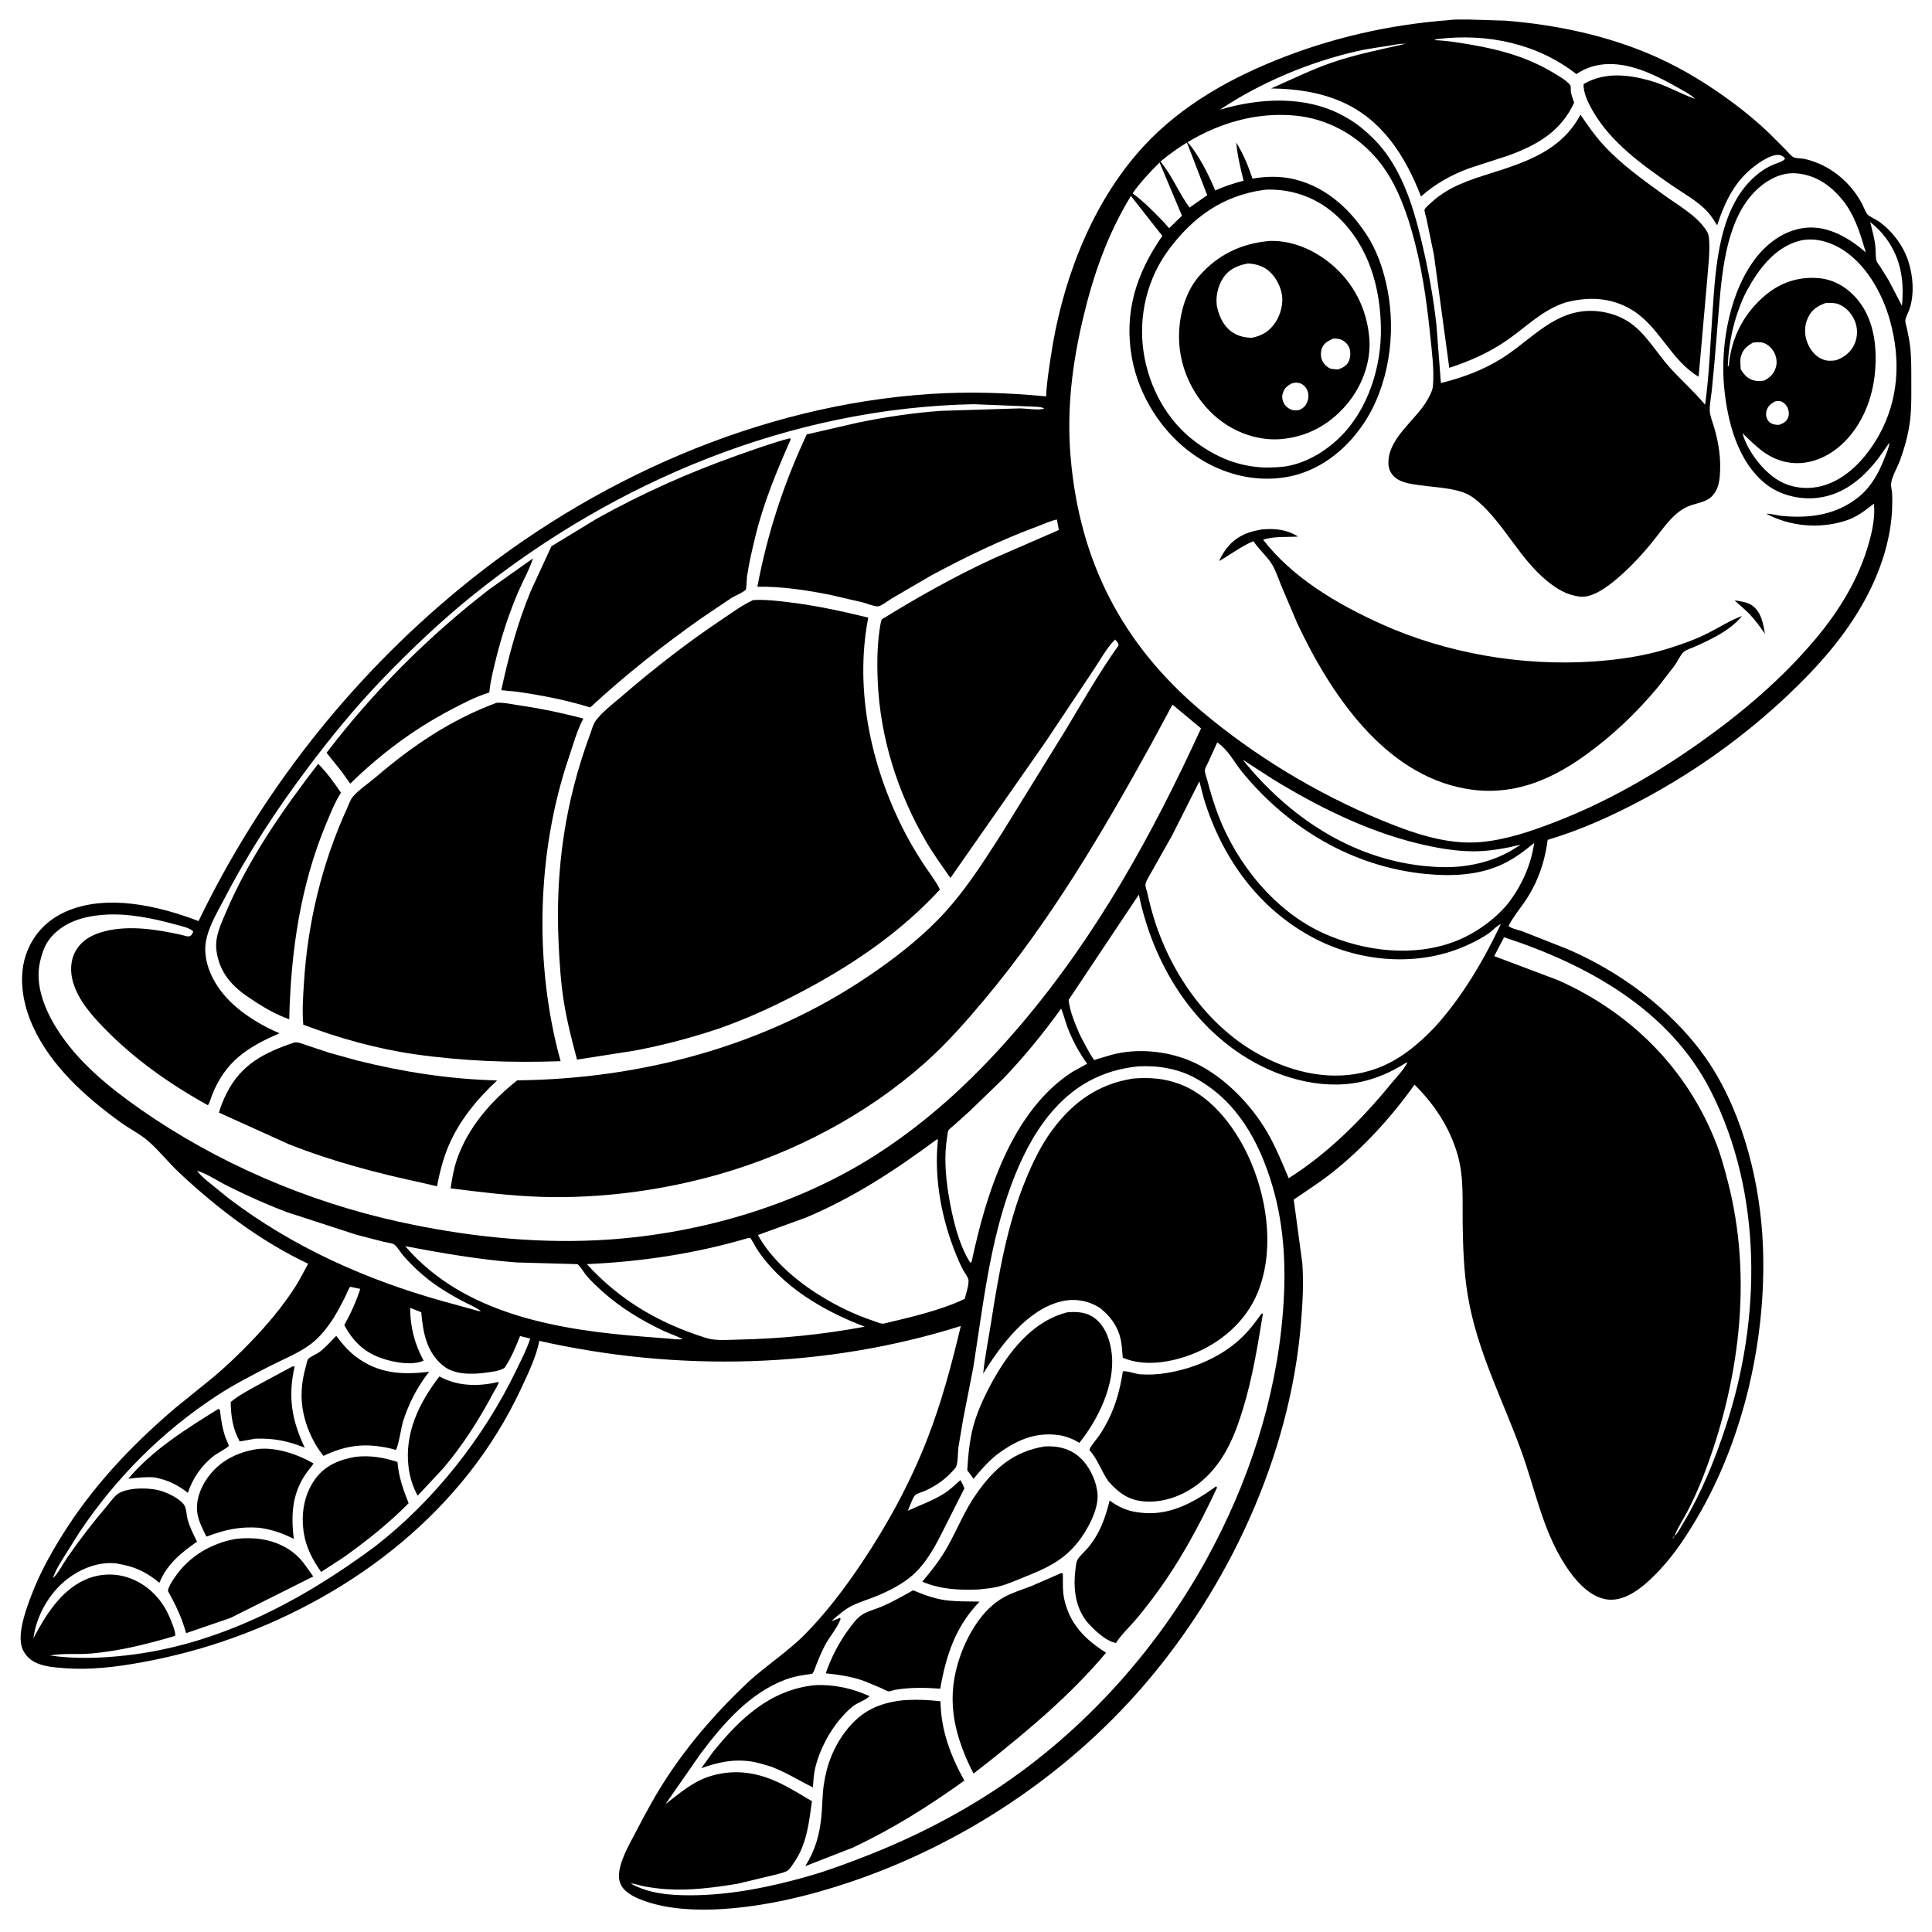
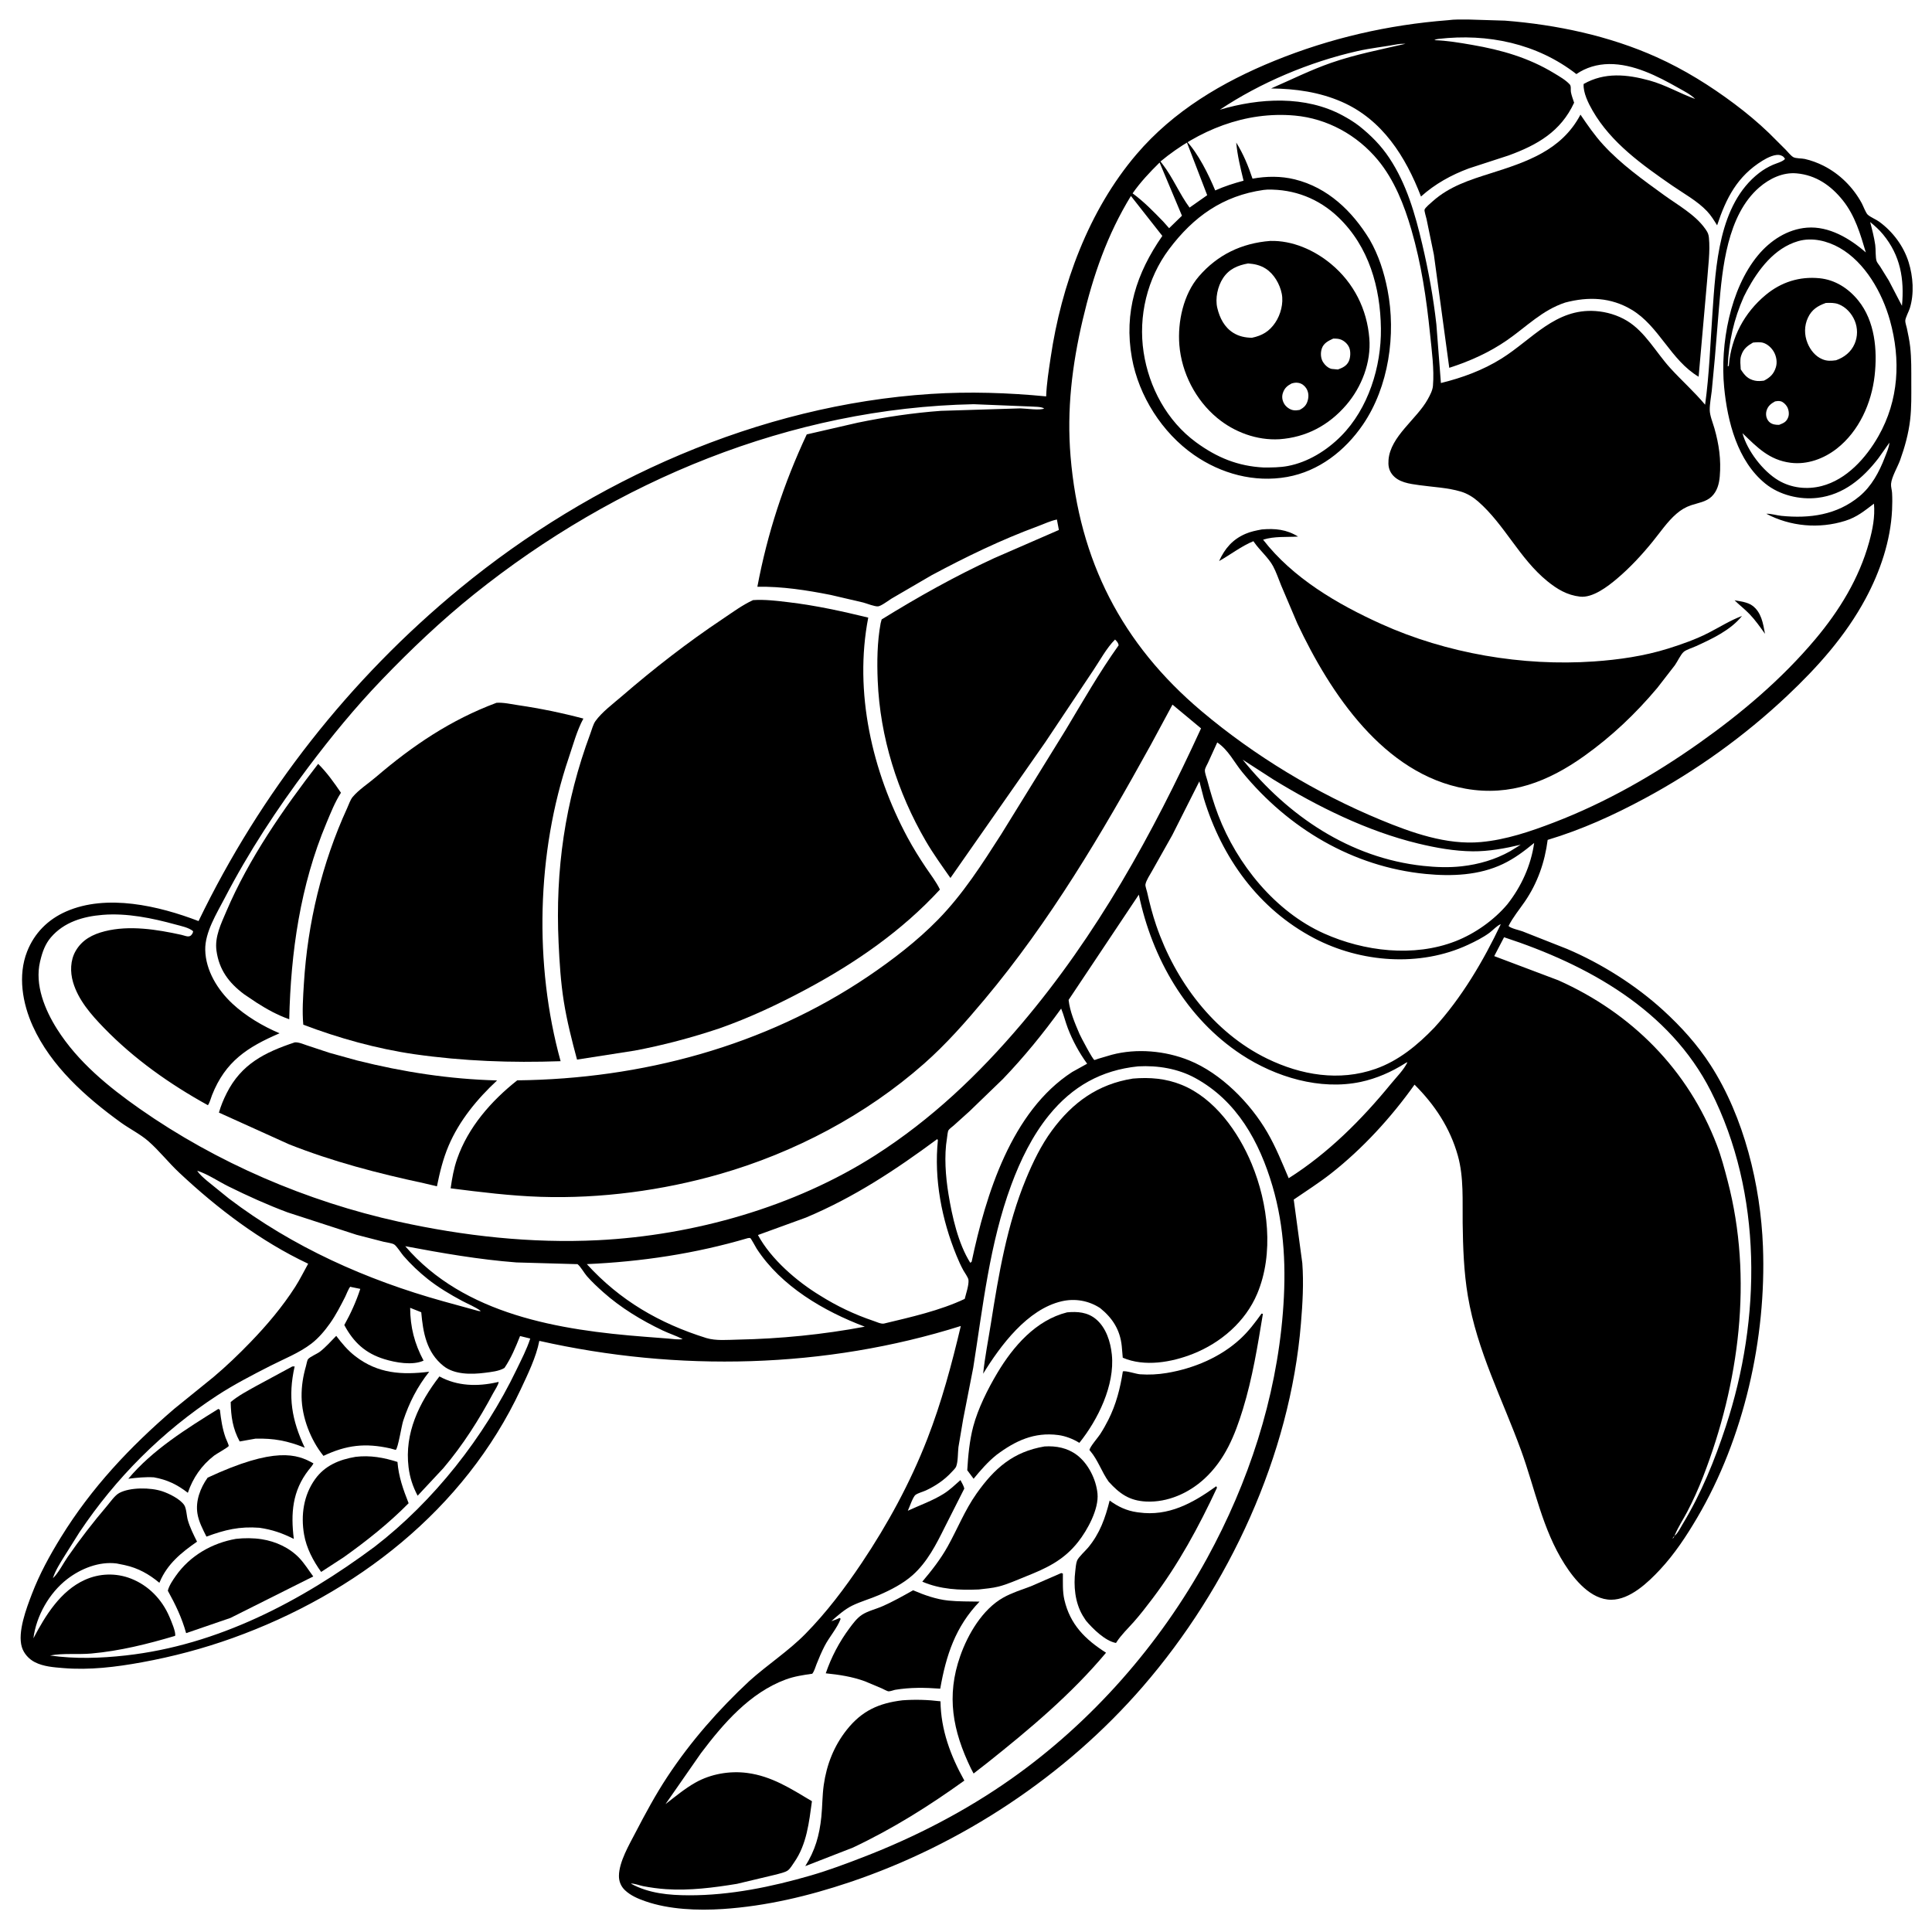
<svg xmlns="http://www.w3.org/2000/svg" version="1.1" style="display: block;" viewBox="0 0 2048 2048" width="1024" height="1024">
-   <path transform="translate(0,0)" fill="rgb(255,255,255)" d="M 0 0 L 0 2048 L 2048 2048 L 2048 0 L 0 0 z" />
  <path transform="translate(0,0)" fill="rgb(0,0,0)" d="M 794.479 1781.8 C 813.559 1764.66 835.771 1750.26 853.698 1732.04 C 876.217 1709.15 895.572 1683.44 913.412 1656.84 C 940.954 1615.78 964.897 1571.75 982.863 1525.62 C 998.108 1486.47 1008.83 1446.41 1018.5 1405.61 C 874.737 1450.9 718.353 1454.42 571.697 1421.38 C 568.419 1438.56 559.28 1457.2 551.878 1473 C 492.227 1600.35 377.067 1689.55 246.54 1736.41 C 215.245 1747.64 183.069 1756.14 150.37 1762.11 C 122.896 1767.13 94.973 1770.55 67.02 1768.23 C 56.949 1767.4 46.126 1766.66 36.951 1761.98 C 30.589 1758.73 25.201 1752.79 23.143 1745.92 C 18.392 1730.05 28.06 1704.74 33.778 1689.78 C 41.883 1668.59 52.628 1648.96 64.503 1629.69 C 97.007 1576.94 137.855 1533.63 184.717 1493.41 L 226.195 1459.82 C 239.79 1448.4 253.074 1435.63 265.411 1422.86 C 282.902 1404.77 299.34 1385.33 312.931 1364.13 C 317.988 1356.23 322.1 1347.78 326.665 1339.6 C 276.228 1315.83 230.497 1281.1 189.976 1243.08 C 178.702 1232.5 168.741 1219.76 157.272 1209.7 C 148.79 1202.27 137.194 1196.5 127.927 1189.79 C 90.923 1162.98 53.975 1130.14 34.794 1087.8 C 23.815 1063.57 18.736 1034.13 28.726 1008.7 C 36.427 989.1 50.8 974.723 69.942 966.276 C 113.152 947.209 168.496 960.274 210.47 976.379 C 276.202 840.267 370.627 719.941 487.403 623.835 C 627.364 508.647 804.597 429.388 986.647 417.589 C 1027.24 414.958 1068.53 416.275 1108.97 420.189 C 1109.43 406.534 1111.73 392.608 1113.72 379.104 C 1124.99 302.383 1153.95 223.017 1204.81 163.468 C 1244 117.573 1295.68 86.925 1351.14 64.386 C 1410.15 40.406 1471.45 26.328 1534.91 21.417 C 1541.85 20.395 1549.91 20.705 1556.94 20.701 L 1595.5 21.89 C 1650.19 26.195 1706 38.031 1756.19 60.617 C 1785.46 73.788 1812.92 90.885 1838.57 110.101 C 1851.37 119.696 1863.76 130.003 1875.29 141.111 L 1892.93 158.71 C 1895.28 161.075 1898.05 164.785 1900.81 166.473 C 1903.53 168.133 1909.9 167.755 1913.22 168.512 C 1919.92 170.039 1926.81 172.566 1932.94 175.67 C 1950.21 184.42 1964.24 198.382 1973.5 215.345 C 1975.02 218.126 1977.81 225.768 1979.91 227.617 C 1983.12 230.443 1988.44 232.407 1992.08 235.066 C 2006.45 245.546 2017.9 260.846 2023.22 277.889 C 2027.99 293.163 2029.26 311.416 2024.46 326.805 C 2023.37 330.306 2019.77 336.752 2019.67 340.064 C 2019.61 342.169 2020.9 345.729 2021.36 347.951 C 2022.72 354.405 2024.11 360.945 2024.85 367.5 C 2026.28 380.176 2026.03 392.792 2026.05 405.516 C 2026.06 418.735 2026.36 431.833 2024.83 445 C 2023.15 459.496 2019.15 474.017 2014.21 487.719 C 2011.63 494.903 2005.21 505.514 2004.6 512.849 C 2004.33 516.046 2005.49 519.264 2005.67 522.453 C 2006.01 528.429 2005.95 534.491 2005.67 540.466 C 2004.13 573.264 1993.09 605.735 1977.65 634.5 C 1956.45 674.002 1926.8 707.127 1894.37 737.698 C 1849.16 780.306 1798.17 816.922 1743.48 846.354 C 1710.35 864.187 1676.68 879.492 1640.59 890.315 C 1637.55 913.991 1629.84 936.118 1616.26 955.891 C 1610.38 964.443 1603.8 972.262 1599.13 981.582 C 1601.55 984.199 1610.22 985.886 1614.04 987.324 L 1661 1005.85 C 1697.31 1021.24 1733.93 1044.32 1763.12 1071.01 C 1782.24 1088.5 1799.26 1107.3 1813.33 1129.14 C 1848.79 1184.19 1866.31 1256.43 1868.8 1321.33 C 1872.55 1418.65 1848.64 1524.6 1799.14 1608.76 C 1787.67 1628.25 1775.18 1647.24 1759.72 1663.84 C 1747.04 1677.45 1727.85 1695.76 1708 1695.79 C 1686.42 1695.82 1669.03 1674.55 1658.5 1658 C 1634.9 1620.92 1627.21 1578.08 1612.4 1537.47 C 1592.42 1482.67 1565.85 1432.16 1556 1373.84 C 1551.7 1348.36 1550.83 1322.35 1550.48 1296.56 C 1550.16 1272.81 1551.84 1248.11 1545.38 1225.03 C 1537.14 1195.63 1520.92 1171.14 1499.47 1149.77 C 1474.74 1184.54 1444.39 1217.71 1410.75 1244.09 C 1398.03 1254.07 1384.67 1262.48 1371.41 1271.61 L 1380.49 1338.91 C 1382.08 1360.28 1380.8 1381.69 1379.04 1403 C 1367.52 1542.78 1302.81 1682.38 1211.32 1787.98 C 1129.29 1882.66 1019.11 1955.45 900.535 1995.28 C 857.125 2009.87 812.071 2020.61 766.262 2023.63 C 739.69 2025.38 709.326 2024.22 684.042 2015.4 C 676.309 2012.7 668.53 2009.42 662.5 2003.71 C 658.23 1999.67 656.063 1994.37 656.099 1988.5 C 656.189 1973.72 667.024 1955.35 673.694 1942.52 C 684.092 1922.52 694.969 1902.33 707.394 1883.5 C 732.168 1845.96 761.607 1812.44 794.479 1781.8 z M 1796.93 104.878 L 1798.99 105.995 L 1796.93 104.878 C 1791.89 99.913 1785.13 96.603 1779 93.123 C 1757.12 80.695 1731.4 67.577 1705.58 67.897 C 1693.22 68.05 1681.25 71.487 1671.03 78.538 C 1629.15 45.961 1576.89 35.24 1524.88 41.238 C 1523.1 41.443 1522.07 41.675 1520.5 42.572 C 1534.04 43.046 1547.13 45.265 1560.46 47.57 C 1591.6 52.957 1620.2 61.074 1647.4 77.594 C 1652.96 80.978 1659.55 84.659 1664 89.5 C 1665.67 91.31 1664.81 95.147 1665.22 97.5 C 1665.88 101.273 1667.45 105.219 1668.64 108.872 C 1654.48 139.411 1629.82 153.59 1599.19 164.787 L 1557.1 178.5 C 1538.44 185.413 1521.12 195.001 1506.31 208.318 C 1490.01 166.005 1465.41 126.768 1422.25 107.912 C 1398.58 97.57 1373.02 93.985 1347.38 93.768 C 1368.74 84.512 1389.16 74.204 1411.25 66.552 C 1437.13 57.589 1463.44 52.569 1490 46.4 C 1487.01 46.396 1484.19 46.403 1481.24 46.949 C 1467.13 49.557 1452.86 51.008 1438.82 54.191 C 1388.32 65.64 1336.14 87.55 1293.08 116.304 C 1335.12 103.86 1383.78 100.956 1423.55 122.572 C 1429.49 125.802 1435.51 129.455 1440.86 133.604 C 1453.32 143.544 1463.9 154.16 1472.75 167.5 C 1491.09 195.148 1500.14 226.984 1507.65 258.938 C 1514.25 287.006 1519.4 315.109 1522.61 343.768 L 1527.42 406.027 C 1550.01 400.496 1571.93 392.455 1591.72 380.064 C 1624.21 359.714 1648.99 326.712 1691.44 329.73 C 1702.98 330.55 1714.82 334.068 1724.74 340.09 C 1743.95 351.748 1755.51 373.617 1770.44 390.048 C 1782.52 403.35 1795.93 415.172 1807.48 428.999 C 1811.94 396.871 1812.98 364.455 1815.25 332.139 C 1818.76 282.368 1821.6 216.703 1864.77 183.33 C 1869.3 179.821 1874.38 176.868 1879.64 174.592 C 1883.31 173.006 1889.56 171.495 1892.18 168.5 C 1890.96 166.421 1890.39 165.755 1888 164.795 C 1882.31 162.508 1873.16 167.34 1868.35 170.302 C 1841.58 186.792 1829.81 209.926 1820.21 238.856 C 1816.94 233.607 1813.77 228.363 1809.5 223.85 C 1799.2 212.962 1784.88 205.22 1772.58 196.717 C 1740.85 174.782 1707.96 151.449 1688.29 117.414 C 1683.78 109.607 1678.07 98.203 1678.71 89.04 C 1700.93 76.379 1724.61 78.76 1748.48 85.312 C 1765.62 90.02 1780.45 98.942 1796.93 104.878 z M 1847.1 459.197 C 1852.1 477.691 1868.68 499.453 1885.19 509.222 C 1898.97 517.375 1915.56 519.186 1930.99 515.221 C 1957.57 508.388 1978.13 485.34 1991.2 462.366 C 2012.89 424.271 2015.07 381.246 2003.4 339.512 C 1995.23 310.307 1977.14 278.128 1950.08 262.733 C 1936.99 255.288 1920.89 251.344 1906.12 255.63 C 1880.8 262.975 1863.75 285.886 1851.84 308 L 1848.53 314.469 C 1838.01 338.111 1832.51 362.383 1831.5 388.222 L 1832.6 387.971 L 1832.69 386.839 C 1835.29 357.419 1849.03 331.534 1871.66 312.694 C 1888.07 299.035 1907.55 292.839 1928.8 294.948 C 1945.45 296.6 1959.51 305.762 1969.86 318.561 C 1987.54 340.414 1990.22 371.138 1987.19 398.152 C 1983.91 427.358 1970.64 457.103 1947.12 475.521 C 1933.42 486.247 1915.77 492.779 1898.21 490.564 C 1875.43 487.691 1862.73 474.223 1847.1 459.197 L 1846.24 458.029 L 1847.1 459.197 z M 1451.87 253.946 C 1461.4 270.473 1467.17 288.565 1470.82 307.21 C 1480.06 354.437 1472.2 409.985 1444.72 450.162 C 1425.75 477.893 1397.99 499.611 1364.36 505.596 C 1329.56 511.788 1294.38 502.21 1265.67 482.235 C 1231.95 458.774 1207.1 419.742 1199.85 379.326 C 1191.19 331.007 1204.61 289.654 1232.12 250.071 L 1198.82 207.738 C 1173.69 248.824 1158.68 292.241 1147.72 338.943 C 1136.4 387.211 1130.72 434.299 1134.84 483.798 C 1144.02 594.169 1189.09 682.504 1273.65 753.843 C 1329.71 801.14 1395.43 840.85 1463.21 868.954 C 1496.27 882.663 1533.33 895.908 1569.69 892.628 C 1596.43 890.215 1622.46 881.372 1647.39 871.793 C 1702.16 850.752 1753.26 821.569 1801.08 787.774 C 1846.13 755.936 1888.71 719.91 1924.31 677.58 C 1949.8 647.265 1970.72 613.17 1981.32 574.758 C 1985.06 561.205 1987.7 548.009 1986.49 533.893 C 1976.22 541.629 1968.54 548.164 1955.95 552.117 C 1928.25 560.81 1897.86 558.121 1872.31 544.579 C 1877.61 544.426 1883.09 546.297 1888.4 546.828 C 1918.34 549.824 1947.18 545.87 1970.94 526.251 C 1983.96 515.506 1992.07 500.277 1998.03 484.74 C 1999.94 479.766 2002.37 474.552 2002.89 469.218 L 2003.76 468.005 L 2002.89 469.218 L 1991.14 485.826 C 1974.8 507.033 1954.32 524.428 1926.77 527.72 C 1907.72 529.996 1886.35 524.807 1871.38 512.691 C 1841.75 488.705 1831.13 446.795 1827.66 410.415 C 1823.33 365.084 1833.94 306.358 1863.5 270.689 C 1876.5 254.998 1894.7 242.958 1915.5 241.324 C 1938.8 239.493 1961.04 252.857 1977.86 267.598 C 1972.06 248.073 1966.44 228.625 1953.48 212.405 C 1940.89 196.652 1924.92 185.578 1904.45 183.765 C 1889.83 182.47 1875.78 189.254 1864.92 198.627 C 1830.84 228.053 1825.68 284.285 1822.18 326.416 L 1817.85 379.076 L 1814.53 414.405 C 1813.8 420.931 1812.35 427.947 1812.39 434.497 C 1812.42 440.448 1815.65 448.075 1817.33 453.947 C 1822.21 471.037 1824.53 487.169 1823.02 505 C 1822.35 512.935 1820.28 520.718 1814.39 526.393 C 1808.61 531.973 1800.2 533.049 1792.83 535.512 C 1786.81 537.524 1781.92 540.465 1777.12 544.603 C 1767.46 552.932 1759.76 564.453 1751.72 574.319 C 1740.37 588.266 1727.74 601.891 1713.99 613.502 C 1704.34 621.648 1688.36 634.002 1674.88 632.456 C 1661.19 630.887 1650.61 624.533 1640.1 615.964 C 1610.63 591.92 1595.08 556.313 1566.98 531.673 C 1561.62 526.977 1555.44 523.159 1548.59 521.105 C 1534.45 516.866 1519 516.335 1504.43 514.272 C 1494.21 512.826 1482.12 511.465 1475.47 502.509 C 1472.05 497.9 1471.45 493.099 1471.89 487.5 C 1473.85 462.526 1501.85 444.356 1513.5 423.213 C 1515.86 418.928 1518.58 413.912 1518.99 409 C 1520.45 391.513 1517.7 371.513 1515.92 354.076 C 1512.06 316.195 1506.72 280.069 1496.1 243.439 C 1488.57 217.483 1478.07 190.731 1460.66 169.697 C 1438.7 143.156 1407.04 125.653 1372.61 122.523 C 1319.98 117.739 1270.2 138.076 1230.17 171.168 L 1232.22 173.839 C 1243.39 188.245 1250.22 205.481 1261 220.059 L 1279.68 206.917 L 1257.51 149.282 C 1270.24 162.804 1280.98 184.668 1288.18 201.87 C 1297.96 197.488 1307.89 194.324 1318.23 191.554 C 1314.98 178.207 1311.67 164.824 1310.46 151.109 C 1318 163.22 1323.21 175.916 1327.72 189.39 C 1342.58 186.709 1357.75 186.518 1372.48 190.141 C 1407.55 198.767 1433.48 223.83 1451.87 253.946 z M 1132.76 1059.95 C 1134.08 1072.22 1139.48 1084.77 1144.32 1096.04 C 1145.68 1099.2 1158.5 1123.49 1160.12 1123.63 C 1160.61 1123.67 1163.53 1122.53 1164.2 1122.31 L 1178.42 1118.12 C 1204.92 1111.08 1235.23 1113.81 1260.56 1124.06 C 1294.43 1137.77 1325.43 1169.34 1343.49 1200.51 C 1352.49 1216.05 1359.06 1232.49 1366.07 1248.96 C 1407.97 1222.41 1443.32 1186.99 1474.58 1148.78 C 1480.22 1141.88 1488.11 1134.07 1491.94 1126.06 L 1492.83 1125.19 L 1491.94 1126.06 C 1490.35 1126.52 1491.02 1126.21 1489.52 1127.16 C 1475.2 1136.24 1459.13 1143.31 1442.5 1146.85 C 1399.29 1156.04 1352.15 1141.72 1316 1117.94 C 1257.58 1079.51 1221.33 1015.93 1207.21 948.366 L 1132.76 1059.95 z M 209.061 1241.02 C 211.668 1245.19 215.505 1248.22 219.151 1251.46 L 242.623 1270.49 C 310.453 1321.94 388.085 1356.66 469.847 1379.42 L 506.788 1389.58 C 508.365 1389.93 507.913 1389.82 509.787 1389.82 L 510.9 1390.75 L 509.787 1389.82 C 504.13 1385.49 496.369 1382.47 490.012 1379.07 C 477.405 1372.33 464.571 1364.7 453.393 1355.8 C 444.13 1348.43 435.474 1340.21 427.701 1331.28 C 425.31 1328.53 420.445 1320.72 417.794 1319.15 C 415.286 1317.67 409.595 1317.04 406.642 1316.33 L 377.904 1308.91 L 304.865 1285.17 C 283.447 1277.18 262.549 1267.73 242.069 1257.59 C 231.606 1252.41 220.103 1244.51 209.061 1241.02 L 208.005 1240.19 L 209.061 1241.02 z M 1773 1631 C 1774.28 1630.06 1774.42 1629.42 1775.04 1628 C 1778.22 1625.99 1781.57 1619.09 1783.56 1615.81 C 1803.44 1583.08 1817.57 1548.13 1829.5 1511.86 C 1867 1397.94 1868.59 1265.23 1813.57 1156.63 C 1769.92 1070.45 1682.81 1022.48 1594.37 993.52 L 1583.94 1013.52 L 1651.9 1039.16 C 1729.77 1073.91 1789.44 1133.96 1819.98 1213.87 C 1824.7 1226.23 1828.07 1239.14 1831.41 1251.92 C 1858.43 1355.23 1843.67 1466.55 1805.44 1565.13 C 1800.49 1577.91 1794.88 1590.43 1788.51 1602.58 C 1784.39 1610.44 1779.28 1618.19 1775.77 1626.29 L 1775.04 1628 C 1774.22 1628.99 1773.36 1629.75 1773 1631 L 1771.95 1632.93 L 1771.01 1633.99 L 1771.95 1632.93 L 1773 1631 z M 55.005 1674.99 L 56.061 1672.98 C 61.794 1667.74 67.202 1656.99 71.754 1650.42 C 84.793 1631.61 98.733 1613.58 113.577 1596.16 C 117.13 1591.99 121.726 1585.14 126.478 1582.6 C 137.983 1576.45 159.675 1576.7 172.002 1580.82 C 179.308 1583.26 190.803 1588.91 195.257 1595.4 C 197.6 1598.82 197.83 1606.97 199.045 1611.23 C 201.3 1619.13 205.194 1626.89 208.867 1634.24 C 192.365 1645.67 177.453 1657.75 169.398 1676.78 L 168.964 1677.83 C 157.921 1668.65 146.468 1662.18 132.291 1659.1 L 130.5 1658.72 L 123.619 1657.34 C 105.106 1654.95 85.623 1662.79 71.183 1673.95 C 52.219 1688.61 38.41 1712.91 35.421 1736.67 C 48.067 1712.6 64.145 1686.38 89.948 1674.73 C 105.467 1667.73 122.967 1667.19 138.849 1673.39 C 157.427 1680.65 171.689 1695.43 179.5 1713.66 C 181.086 1717.36 186.913 1730.66 185.565 1734.11 C 156.459 1742.74 127.011 1750.11 96.679 1752.81 C 82.522 1754.07 66.683 1752.22 53.005 1754.91 C 79.666 1758.68 106.605 1757.82 133.302 1754.84 C 230.938 1743.95 319.225 1697.5 397.097 1639.63 C 459.964 1591.21 513.113 1523.43 547.464 1452.05 C 552.681 1441.21 558.382 1430.38 562.084 1418.92 L 551.295 1416.26 C 546.699 1427.84 541.786 1439.73 534.75 1450.07 C 529.111 1453.57 520.388 1454.39 513.911 1455.23 C 499.843 1457.04 481.787 1457.3 470.108 1447.99 C 452.026 1433.56 448.462 1412.55 446.536 1391.03 L 434.785 1386.35 C 434.906 1406.86 439.348 1424.23 449.008 1442.32 C 437.237 1447.69 419.247 1444.39 407.453 1440.76 C 387.261 1434.55 374.79 1422.93 364.969 1404.59 C 371.765 1392.44 377.621 1379.5 381.922 1366.26 L 376.598 1365.17 L 372.252 1364.28 C 371.926 1364.22 371.534 1363.87 371.275 1364.08 C 369.761 1365.29 366.928 1372.66 365.885 1374.7 C 360.999 1384.27 356.11 1393.89 349.896 1402.69 C 344.311 1410.59 337.728 1418.44 330.009 1424.36 C 317.136 1434.22 300.848 1440.58 286.455 1447.92 C 267.395 1457.64 247.862 1467.72 229.939 1479.44 C 171.988 1517.32 122.732 1566.69 84.281 1624.17 L 68.424 1649.39 C 63.835 1656.85 58.772 1664.6 56.061 1672.98 L 55.005 1674.99 z M 1229.23 172.29 C 1218.9 182.458 1208.91 193.036 1200.6 204.959 C 1212.65 213.78 1222.76 224.233 1233.12 234.906 L 1239.32 241.901 L 1252.92 228.673 L 1229.23 172.29 z M 1339.41 201.342 C 1296.32 207.495 1265.14 229.615 1239.19 264.235 C 1216.03 295.131 1206.47 335.28 1212.28 373.413 C 1217.95 410.598 1237.07 446.235 1267.75 468.757 C 1289.88 485.006 1312.18 494.207 1339.69 495.572 C 1348.16 495.565 1356.81 495.563 1365.17 493.978 C 1386.57 489.922 1406.42 477.527 1421.59 462.255 C 1450.46 433.208 1464.35 388.604 1463.82 348.176 C 1463.25 304.502 1451.03 261.342 1418.72 230.359 C 1397.99 210.484 1371.82 200.376 1343.32 200.994 L 1339.41 201.342 z M 1982.44 235.358 C 1984.56 243.412 1986.63 251.425 1987.83 259.677 C 1988.51 264.295 1987.9 272.963 1989.3 276.847 C 1989.93 278.576 1991.94 280.896 1993.01 282.551 L 2002.19 297.362 L 2016.16 324.192 C 2018.8 295.83 2014.58 270.92 1996.11 248.5 C 1992.02 243.536 1987.42 239.402 1982.44 235.358 z M 1935.45 321.141 C 1926.88 324.211 1920.58 328.118 1916.52 336.726 C 1912.48 345.298 1912.51 355.054 1916.08 363.77 C 1919.05 371.016 1924.32 377.709 1931.7 380.775 C 1936.83 382.906 1940.89 382.606 1946.28 381.892 C 1954.97 378.839 1962.23 373.135 1965.96 364.5 C 1969.35 356.683 1969.36 347.761 1966.08 339.916 C 1962.9 332.324 1956.8 325.493 1949 322.494 C 1944.57 320.793 1940.09 320.996 1935.45 321.141 z M 1858.21 363.158 C 1852.23 366.646 1848.14 369.774 1845.88 376.5 L 1845.54 377.493 C 1844.26 381.665 1845.06 387.179 1845.26 391.518 C 1849.26 397.785 1852.74 401.859 1860.18 403.48 C 1863.51 404.204 1866.57 403.896 1869.91 403.496 C 1876.39 400.18 1880.25 396.455 1882.47 389.431 C 1884.17 384.031 1883.08 377.672 1880.29 372.848 C 1877.87 368.674 1873.63 364.716 1868.92 363.355 C 1865.71 362.43 1861.53 362.815 1858.21 363.158 z M 1881.62 425.5 C 1877.3 427.872 1874.04 430.42 1872.61 435.35 C 1871.59 438.862 1872.11 442.804 1874.26 445.82 C 1876.39 448.802 1879.61 450.013 1883.13 450.281 L 1885.93 450.367 C 1890.87 448.379 1893.7 447.296 1895.62 442.125 C 1896.86 438.759 1896.07 433.922 1894.24 430.922 C 1892.86 428.66 1890.17 425.948 1887.49 425.349 C 1885.26 424.85 1883.81 425.095 1881.62 425.5 z M 1032.16 428.473 C 838.578 432.361 652.556 509.666 502.5 629.994 C 467.82 657.803 435.302 688.702 404.529 720.745 C 376.497 749.935 351.055 781.023 326.757 813.341 C 293.658 857.362 263.637 903.069 238.206 951.981 C 229.75 968.243 217.194 988.231 217.559 1006.87 C 217.988 1028.83 230.749 1049.37 246.361 1063.93 C 260.418 1077.04 278.695 1087.88 296.361 1095.32 C 262.243 1110 238.918 1125.08 224.718 1160.99 C 223.363 1164.41 222.47 1168.56 220.404 1171.58 C 180.157 1149.38 142.057 1122.51 110.032 1089.43 C 96.538 1075.49 82.99 1060.11 77.425 1041.13 C 74.288 1030.43 74.471 1018.05 80.123 1008.18 C 87.032 996.119 98.225 990.398 111.215 987.138 C 137.356 980.578 166.336 985.28 192.203 990.945 C 196.965 991.988 200.791 994.612 203.703 990.064 C 204.357 989.043 204.599 988.313 204.721 987.116 C 200.136 983.181 191.764 981.589 186.031 980.011 C 161.422 973.236 134.503 967.693 108.898 969.779 C 88.076 971.475 67.83 977.375 53.849 993.79 C 47.993 1000.67 45.028 1008.83 42.921 1017.5 L 42.454 1019.38 C 36.632 1043.9 47.552 1070.39 60.465 1090.83 C 82.384 1125.51 115.013 1152.18 148.23 1175.44 C 229.849 1232.59 325.294 1273.56 422.5 1295.01 C 491.473 1310.23 563.333 1318.21 634 1314.66 C 735.333 1309.57 842.152 1279.45 927.937 1224.57 C 987.347 1186.56 1037.27 1139.1 1082.75 1085.47 C 1162.92 990.952 1221.71 884.304 1273.16 772.111 L 1242.88 746.934 L 1219.9 789.532 C 1167.87 883.839 1112.91 976.822 1043.56 1059.57 C 1023.44 1083.58 1003.02 1106.83 979.47 1127.6 C 917.763 1182.02 842.068 1221.86 763.097 1244.54 C 702.195 1262.03 636.589 1270.74 573.259 1268.7 C 541.176 1267.66 509.491 1263.71 477.693 1259.67 C 479.222 1249 481 1238.77 484.539 1228.56 C 496.182 1194.99 520.732 1166.96 548.299 1145.21 C 679.826 1143.75 810.659 1109.05 920.218 1035.02 C 946.208 1017.45 972.392 997.317 994.35 974.852 C 1020.91 947.679 1040.89 916.216 1061.31 884.396 L 1129.75 773.589 C 1147.83 743.439 1165.41 712.64 1185.83 684 C 1185.34 681.216 1183.92 679.906 1182 677.929 C 1173.08 686.744 1165.8 700.404 1158.72 710.884 L 1108.09 786.742 L 1007.5 930.695 C 998.539 917.887 989.247 905.062 981.38 891.544 C 951.29 839.84 932.865 781.31 930.408 721.444 C 929.59 701.522 929.85 680.423 933.5 660.755 L 934.586 656.623 C 973.277 632.71 1012.55 610.691 1053.9 591.648 L 1122.46 561.798 L 1120.37 550.72 C 1113.51 552.082 1106.67 555.442 1100.07 557.871 C 1061.48 572.077 1023.58 590.44 987.361 609.889 L 944.975 634.597 C 941.904 636.465 934.132 642.421 930.857 642.765 C 927.235 643.147 918.925 639.721 915.004 638.682 L 880.573 630.652 C 855.252 625.64 828.727 621.498 802.841 621.984 C 813.483 565.425 830.765 512.601 855.175 460.5 L 909.196 448.067 C 938.035 442.113 968.1 437.641 997.469 435.506 L 1081.66 432.889 C 1087.02 432.97 1102.82 435.325 1106.84 433 C 1103.54 430.849 1096.31 431.264 1092.24 430.902 L 1032.16 428.473 z M 1290.34 786.998 L 1280.54 808.495 C 1279.6 810.542 1277.32 814.314 1277.23 816.458 C 1277.1 819.468 1278.95 823.981 1279.76 827.043 C 1283.06 839.555 1286.68 851.783 1291.29 863.884 C 1311.18 916.006 1351.73 966.328 1403.47 989.507 C 1445.95 1008.54 1498.64 1014.97 1542.84 997.75 C 1563.36 989.758 1583.65 975.47 1597.86 958.596 C 1612.68 939.781 1622.9 917.382 1626.28 893.57 C 1615.86 902.122 1605.53 909.967 1593.28 915.827 C 1567.88 927.986 1538.8 929.11 1511.17 926.41 C 1433.93 918.861 1365.72 878.094 1316.9 818.559 C 1307.96 807.663 1302.35 795.193 1290.34 786.998 z M 1317.3 805.283 C 1365.38 864.979 1431.01 909.545 1508.72 917.874 C 1522.17 919.315 1536.04 919.82 1549.5 918.3 C 1567.73 916.242 1584.91 911.23 1600.99 902.255 L 1612 895.43 C 1595.62 899.346 1578.04 902.592 1561.14 902.434 C 1541.73 902.251 1522.03 898.71 1503.22 894.158 C 1449.3 881.117 1396.96 855.155 1349.78 826.272 L 1317.3 805.283 z M 1271.39 828.247 L 1242.66 885.246 L 1221.13 923.469 C 1218.95 927.439 1214.94 933.2 1214.2 937.659 C 1213.94 939.262 1215.61 944.01 1216.01 945.759 C 1218.69 957.674 1221.68 969.392 1225.64 980.961 C 1245.79 1039.86 1286.49 1094.62 1343.3 1122.23 C 1379.2 1139.68 1419.58 1146.59 1458.07 1133.07 C 1482.56 1124.48 1502.62 1107.88 1520.38 1089.41 C 1549.36 1057.76 1572.61 1018.35 1590.9 979.696 C 1587.15 980.878 1582.21 986.379 1578.84 988.832 C 1571.83 993.946 1563.94 997.901 1556.09 1001.56 C 1505.05 1025.31 1442.33 1020.42 1392.98 994.5 C 1334.13 963.582 1295.2 909.271 1276.1 846.4 L 1271.39 828.247 z M 1124.86 1069.14 C 1105.91 1095.42 1085.55 1120.41 1063.12 1143.8 L 1027.66 1178.05 L 1011.01 1193.04 C 1009.68 1194.25 1006.23 1196.69 1005.42 1198.13 C 1004.49 1199.78 1004.18 1204.49 1003.84 1206.5 C 1000.69 1225.17 1002.37 1247.18 1005.42 1265.83 C 1009.28 1289.42 1015.66 1318.21 1028.55 1338.63 L 1029.98 1337.5 C 1045.07 1266.32 1072.11 1178.17 1136.5 1136.4 L 1152.42 1127.58 C 1144.15 1116.25 1137 1103.17 1131.98 1090.06 C 1129.34 1083.18 1127.68 1075.94 1124.86 1069.14 z M 1206.54 1130.38 C 1167.37 1134.36 1136.77 1151.65 1111.98 1182.14 C 1094.41 1203.74 1081.62 1230.01 1072.01 1256 C 1048.95 1318.38 1042.02 1384.58 1031.67 1449.81 L 1020.98 1504.44 L 1015.99 1534 C 1015.27 1539.93 1015.67 1549.49 1013.47 1554.84 C 1012.79 1556.48 1009.87 1559.26 1008.63 1560.62 C 1001.02 1568.9 991.637 1575.17 981.5 1579.91 C 978.383 1581.37 973.184 1582.66 970.542 1584.6 C 967.656 1586.72 964.072 1597.84 962.321 1601.46 C 974.863 1595.66 988.718 1590.77 1000.38 1583.45 C 1006.8 1579.42 1012.46 1573.98 1018.11 1568.96 C 1019.53 1571.76 1021.54 1574.91 1022.21 1577.95 L 1001.48 1618.91 C 992.375 1637.22 982.997 1655.81 967.484 1669.66 C 957.321 1678.73 944.232 1685.41 931.813 1690.81 C 922.474 1694.87 912.383 1697.63 903.261 1702.08 C 895.727 1705.76 887.425 1712.88 881.252 1718.55 C 884.29 1717.53 887.151 1716.51 890 1715.04 L 891.139 1716 C 887.398 1726.05 879.104 1735.16 874.118 1744.84 C 870.9 1751.08 868.177 1757.51 865.589 1764.04 C 864.258 1767.39 863.246 1771.45 861.019 1774.24 C 851.414 1775.59 842.008 1776.98 832.872 1780.36 C 794.862 1794.41 766.698 1827.07 743.002 1858.5 L 705.462 1912.44 C 715.742 1904.5 725.905 1895.96 737.257 1889.58 C 753.596 1880.4 773.503 1876.99 792 1879.4 C 818.104 1882.79 838.635 1896.23 860.692 1909.37 C 857.651 1931.65 855.17 1955.08 841.94 1974.03 C 840.152 1976.59 837.74 1980.75 835.26 1982.63 C 832.452 1984.76 826.607 1985.96 823.201 1986.95 L 781.23 1996.95 C 756.612 2000.99 731.031 2004.28 706.045 2002.6 C 697.87 2002.05 689.719 2000.93 681.678 1999.38 C 678.301 1998.72 671.765 1996.27 668.738 1996.7 C 687.725 2007.13 709.025 2009.03 730.374 2009.09 C 773.907 2009.22 818.027 2000.12 859.708 1988.01 C 878.509 1982.55 896.808 1975.66 915.059 1968.62 C 970.241 1947.32 1023.59 1919.78 1072 1885.64 C 1157.45 1825.37 1229.4 1743.4 1279.57 1651.78 C 1323.49 1571.56 1352.64 1482.8 1359.91 1391.35 C 1363.51 1346.06 1361.78 1301.22 1348.91 1257.41 C 1335.08 1210.37 1311.38 1166.99 1266.87 1142.69 C 1248.61 1132.72 1227.13 1129.27 1206.54 1130.38 z M 993.49 1207.5 C 949.303 1240.2 905.232 1269.32 854.303 1290.68 L 803.449 1309.18 C 817.278 1334.75 844.701 1358.39 869.25 1373.28 C 887.066 1384.5 905.877 1393.45 925.829 1400.17 C 928.876 1401.19 934.108 1403.73 937.169 1403 C 965.387 1396.23 996.42 1389.29 1022.64 1376.89 C 1023.96 1371.49 1027.18 1362.2 1026.63 1356.79 C 1026.38 1354.25 1022.53 1349.02 1021.25 1346.7 C 1018.43 1341.59 1016.13 1336.4 1013.92 1331 C 998.262 1292.76 989.958 1249.94 994.206 1208.62 L 993.49 1207.5 z M 792.649 1312.5 C 737.191 1328.87 679.79 1337.49 622.073 1340.02 C 657.271 1378.65 699.131 1402.88 748.748 1418.38 C 759.103 1421.51 771.343 1420.26 782.102 1420.05 C 827.166 1419.16 872.441 1414.67 916.722 1406.33 C 873.185 1389.89 828.052 1363.52 802.09 1323.63 C 801.088 1322.09 796.333 1313.01 795.33 1312.46 C 794.547 1312.03 793.543 1312.49 792.649 1312.5 z M 429.577 1321.02 C 491.885 1393.74 593.057 1410.05 683.46 1417.01 L 708.262 1418.93 C 713.2 1419.34 718.815 1420.31 723.71 1419.5 C 716.775 1415.95 709.301 1413.6 702.255 1410.24 C 679.953 1399.61 657.959 1386.26 639.496 1369.8 C 633.492 1364.45 627.482 1358.86 622.172 1352.81 C 619.188 1349.41 615.442 1342.48 612.146 1340.03 C 611.91 1339.85 611.558 1340.03 611.264 1340.04 L 547.38 1338.23 C 507.891 1335.21 468.468 1328.35 429.577 1321.02 z" />
  <path transform="translate(0,0)" fill="rgb(0,0,0)" d="M 1659.22 320.712 C 1634.8 328.753 1618.18 346.292 1597.7 360.511 C 1578.85 373.595 1558.05 382.91 1536.28 389.903 L 1519.98 270 L 1512.17 232.098 C 1511.78 230.307 1509.73 223.837 1510.07 222.306 C 1510.53 220.215 1516.99 214.897 1518.79 213.295 C 1536.43 197.58 1557.71 190.81 1579.75 183.842 C 1618.14 171.713 1655.35 159.497 1675.36 121.525 C 1682.98 132.731 1690.28 143.406 1699.48 153.459 C 1718.24 173.975 1741.49 190.529 1763.91 206.78 C 1778.46 217.325 1796.94 227.502 1807.48 242.365 L 1808.5 243.847 C 1810.33 246.485 1811.16 248.548 1811.5 251.787 C 1813.03 266.438 1810.6 283.041 1809.59 297.76 L 1800.61 399.357 C 1771.04 381.795 1758.85 345.992 1729.92 328.509 C 1707.74 315.103 1683.82 314.236 1659.22 320.712 z" />
  <path transform="translate(0,0)" fill="rgb(0,0,0)" d="M 1356.25 465.604 C 1332.38 466.992 1308.34 458.109 1290.09 442.901 C 1267.31 423.922 1252.54 395.207 1250.16 365.653 C 1248.19 341.192 1254.46 311.944 1270.86 292.962 C 1290.78 269.903 1316.35 257.751 1346.48 255.398 C 1369.96 254.759 1393.19 265.049 1411.01 279.858 C 1435.11 299.884 1449.09 327.735 1451.56 358.793 C 1453.57 383.974 1443.5 410.194 1427.16 429.218 C 1408.6 450.846 1384.65 463.605 1356.25 465.604 z M 1323.03 279.267 C 1311.93 281.307 1302.81 285.143 1296.4 294.934 C 1290.79 303.507 1287.97 316.37 1290.39 326.452 C 1292.93 337.065 1297.88 346.974 1307.46 352.898 C 1313.5 356.631 1320.06 357.938 1327.1 358.054 C 1338.08 355.744 1345.57 351.274 1351.83 342 C 1357.5 333.615 1360.73 321.547 1358.73 311.433 C 1356.71 301.177 1350.47 290.298 1341.59 284.705 C 1335.77 281.043 1329.8 279.765 1323.03 279.267 z M 1413.21 358.945 C 1408.06 361.339 1403.09 363.714 1401.16 369.5 C 1399.66 374.006 1399.91 379.665 1402.43 383.788 C 1404.3 386.856 1407.96 390.286 1411.5 391.051 L 1418.23 391.683 C 1423 389.936 1427.27 388.033 1429.65 383.238 C 1431.6 379.309 1431.96 372.613 1430.25 368.53 C 1428.64 364.674 1425.34 361.589 1421.5 359.988 C 1418.92 358.914 1415.95 358.917 1413.21 358.945 z M 1369.17 406.5 C 1364.53 408.916 1361.65 411.417 1359.93 416.5 C 1358.59 420.441 1359.19 424.341 1361.24 427.925 C 1363.13 431.243 1367.2 434.238 1371.02 434.839 C 1373.33 435.203 1375.21 434.909 1377.5 434.573 C 1382.2 432.153 1384.82 429.678 1386.28 424.432 C 1387.52 419.964 1387.14 415.385 1384.59 411.472 C 1382.78 408.707 1380.02 406.608 1376.75 405.936 C 1373.97 405.363 1371.85 405.71 1369.17 406.5 z" />
-   <path transform="translate(0,0)" fill="rgb(0,0,0)" d="M 548.733 733.338 L 531.397 731.635 C 538.937 696.216 548.505 660.89 562.275 627.331 L 584.492 579.102 L 632.996 549.573 C 680.706 523.068 730.337 500.814 781.775 482.64 C 800.146 476.149 818.576 469.503 837.417 464.5 L 838.077 466.031 C 823.583 498.764 809.606 532.492 801.053 567.331 C 797.529 581.687 794.018 596.439 791.877 611.063 C 791.56 613.227 791.33 624.035 790.503 625.113 C 788.677 627.495 778.446 631.983 775.306 633.883 L 743.241 655.475 C 701.66 684.894 663.044 715.361 625.6 749.953 C 600.193 742.02 575.007 737.192 548.733 733.338 z" />
  <path transform="translate(0,0)" fill="rgb(0,0,0)" d="M 1756.81 729.206 C 1733.8 756.589 1708.36 780.712 1679.24 801.465 C 1641.23 828.55 1600.87 844.416 1553.74 836.079 C 1466.75 820.687 1410.16 734.887 1375.29 661.033 L 1358.07 620.543 C 1355.34 613.856 1352.86 606.395 1349.45 600.081 C 1344.71 591.294 1335.48 583.439 1329.63 575.07 L 1328.67 573.688 C 1316.12 578.772 1304.18 588.104 1292.29 594.758 C 1298.43 581.323 1306.54 571.856 1320.2 565.916 C 1325.81 563.477 1331.6 562.339 1337.59 561.237 C 1351.58 559.994 1363.89 561.231 1376 568.78 C 1363.78 569.549 1350.83 568.278 1338.93 572.088 C 1370.41 612.769 1417.74 640.477 1464.14 661.433 C 1533.41 692.721 1613.9 706.388 1689.62 701.164 C 1715.89 699.351 1742.84 695.453 1768.03 687.588 C 1782.48 683.077 1797.51 677.789 1811 670.883 C 1822.99 664.747 1833.89 657.732 1846.58 652.942 C 1834.6 668.036 1814.55 677.358 1797.39 685.152 C 1794.05 686.671 1787.49 688.704 1784.83 690.978 C 1781.64 693.714 1778.17 701.309 1775.5 705.077 L 1756.81 729.206 z" />
-   <path transform="translate(0,0)" fill="rgb(0,0,0)" d="M 361.819 817.457 L 346.165 797.982 C 396.002 732.792 453.94 674.605 518.956 624.5 L 564.985 591.933 C 561.029 604.193 554.15 616.069 549.085 627.984 C 539.328 650.94 531.614 674.709 525.636 698.908 C 522.886 710.041 519.949 721.498 518.817 732.925 L 518.723 733.986 C 504.16 738.617 490.471 745.714 476.998 752.834 C 437.932 773.481 402.811 799.805 371.276 830.695 L 361.819 817.457 z" />
  <path transform="translate(0,0)" fill="rgb(0,0,0)" d="M 762.765 1090.07 C 733.43 1099.91 703.179 1107.97 672.757 1113.69 L 611.674 1123.22 C 606.172 1102.78 600.976 1082.39 597.64 1061.47 C 594.38 1041.03 593.086 1020.07 592.132 999.399 C 588.572 922.279 598.817 850.205 625.826 777.542 C 627.317 773.529 628.745 767.842 631.174 764.419 C 637.936 754.893 650.218 745.754 659.111 738.079 C 693.151 708.697 728.399 681.262 765.792 656.277 C 776.24 649.297 786.818 641.387 798.259 636.142 C 810.645 635.265 824.076 636.962 836.406 638.438 C 865.064 641.869 892.389 647.882 920.381 654.699 C 905.071 733.472 924.478 818.014 962.083 887.875 C 967.961 898.794 974.594 909.427 981.5 919.731 C 986.602 927.342 992.405 934.672 996.378 942.954 C 955.923 986.85 906.999 1020.63 854.59 1048.7 C 824.923 1064.59 794.54 1078.9 762.765 1090.07 z" />
  <path transform="translate(0,0)" fill="rgb(0,0,0)" d="M 1870.97 671.861 C 1865.79 664.66 1860.74 657.394 1854.59 650.972 C 1849.66 645.836 1843.83 641.382 1838.71 636.344 C 1844.75 637.438 1852.29 638.231 1857.36 641.849 C 1867.14 648.831 1868.95 660.888 1870.97 671.861 z" />
  <path transform="translate(0,0)" fill="rgb(0,0,0)" d="M 439.237 1117.5 C 399.455 1111.74 359.044 1100.49 321.497 1086.21 C 320.197 1071.83 321.253 1057.11 322.135 1042.74 C 326.08 978.419 341.22 915.174 368.028 856.575 C 369.665 852.997 371.36 847.803 373.826 844.835 C 380.181 837.189 390.803 830.288 398.478 823.71 C 437.415 790.341 477.975 762.984 526.322 744.99 C 533.754 744.49 542.172 746.484 549.571 747.571 C 572.785 750.981 595.733 755.721 618.416 761.719 C 611.588 774.22 607.487 789.713 602.895 803.248 C 568.839 903.632 565.99 1022.73 594.27 1124.91 C 541.731 1126.75 491.291 1124.9 439.237 1117.5 z" />
  <path transform="translate(0,0)" fill="rgb(0,0,0)" d="M 271.794 1062.72 L 258.739 1053.94 C 242.556 1041.8 232.268 1028.05 229.473 1007.78 C 227.437 993.031 234.318 979.262 239.969 966 C 263.738 910.213 300.343 857.513 337.256 809.728 C 346.473 818.814 354.161 829.666 361.418 840.338 C 354.984 850.361 350.59 861.619 345.993 872.565 C 318.327 938.442 308.215 1009.48 306.605 1080.44 C 294.017 1076.03 282.986 1069.86 271.794 1062.72 z" />
  <path transform="translate(0,0)" fill="rgb(0,0,0)" d="M 449.252 1254.24 C 400.515 1243.8 352.875 1231.4 306.438 1213.03 L 232.071 1179.4 C 234.107 1172.27 236.945 1165.43 240.284 1158.81 C 255.864 1127.93 280.587 1115.56 312.384 1104.98 C 316.497 1104.6 321.143 1106.72 325.044 1108.02 L 349.136 1116 L 378.468 1124.13 C 427.58 1136.43 476.293 1143.94 526.923 1145.31 C 505.918 1164.83 486.84 1187.94 475.558 1214.5 C 469.584 1228.56 466.212 1242.64 463.157 1257.55 L 449.252 1254.24 z" />
  <path transform="translate(0,0)" fill="rgb(0,0,0)" d="M 1166.15 1386.59 C 1154.05 1378.71 1139.54 1376.14 1125.45 1379.41 C 1089.1 1387.83 1060.57 1426.23 1042.19 1456.16 C 1044 1438.5 1047.67 1420.27 1050.44 1402.68 C 1058.62 1350.91 1067.41 1298.53 1087.54 1249.85 C 1094.92 1232 1103.56 1214.07 1115.03 1198.46 C 1137.04 1168.5 1163.9 1149.21 1200.85 1143.34 C 1218.8 1141.8 1235.82 1143.16 1252.59 1149.97 C 1287.57 1164.15 1312.9 1200.06 1326.91 1233.91 C 1344.24 1275.82 1350.69 1328.83 1332.64 1371.52 C 1320.17 1401.02 1294.25 1423.33 1264.84 1435.04 C 1242.04 1444.12 1213.3 1449.19 1190.17 1439.23 L 1189.09 1426.75 C 1187.3 1409.65 1179.31 1397.2 1166.15 1386.59 z" />
  <path transform="translate(0,0)" fill="rgb(0,0,0)" d="M 1056.37 1542.22 C 1047.07 1549.7 1039.59 1558.38 1032.05 1567.54 L 1025.33 1558.51 C 1026.21 1543.28 1027.77 1526.81 1031.7 1512.04 C 1036.78 1493.02 1047.01 1472.53 1057.12 1455.56 C 1074.02 1427.21 1098.03 1399.45 1131.15 1391.15 C 1142.18 1390.13 1152.81 1390.91 1161.73 1398.34 C 1172.53 1407.35 1177.23 1422.42 1178.6 1435.94 C 1181.89 1468.37 1163.83 1505.04 1144.16 1529.48 C 1137.54 1525.38 1129.59 1522.25 1121.86 1521.22 C 1096.29 1517.84 1076.23 1527.36 1056.37 1542.22 z" />
  <path transform="translate(0,0)" fill="rgb(0,0,0)" d="M 1175.24 1570.64 C 1167.84 1560.35 1164.03 1547.97 1155.79 1538.19 L 1154.91 1537.18 C 1154.91 1534.14 1163.98 1523.73 1166.14 1520.41 C 1169.33 1515.49 1172.25 1510.32 1174.89 1505.08 C 1183.15 1488.68 1187.47 1471.73 1190.28 1453.71 C 1193.43 1452.74 1204.23 1456.5 1208.5 1456.8 C 1217.99 1457.47 1227.4 1456.98 1236.78 1455.43 C 1265.17 1450.73 1293.82 1438.78 1315.08 1419.01 C 1323.69 1411 1330.44 1402.01 1337.28 1392.5 L 1338.74 1392.69 C 1333.11 1426.83 1327.7 1460.7 1317.5 1493.87 C 1308.97 1521.62 1298.54 1547.42 1276.73 1567.52 C 1260.25 1582.71 1237.77 1592.79 1215.03 1591.7 C 1197.18 1590.84 1186.85 1583.43 1175.24 1570.64 z" />
  <path transform="translate(0,0)" fill="rgb(0,0,0)" d="M 413.753 1535.39 C 387.256 1529.43 367.227 1531.76 342.889 1543.29 C 329.245 1526.45 319.953 1502.38 319.694 1480.65 C 319.559 1469.31 321.252 1458.88 324.377 1448.01 C 324.844 1446.38 325.549 1442.11 326.487 1440.86 C 328.41 1438.28 336.152 1435.17 339.21 1432.79 C 345.404 1427.98 350.915 1421.67 356.408 1416.07 C 362.594 1424.21 368.583 1431.45 376.729 1437.72 C 400.689 1456.17 426.034 1457.66 454.973 1454.1 C 442.396 1469.95 433.691 1487 427.366 1506.23 C 425.612 1511.56 422.031 1535.05 419.5 1536.98 L 413.753 1535.39 z" />
  <path transform="translate(0,0)" fill="rgb(0,0,0)" d="M 270.768 1525.05 L 254.071 1528 C 246.658 1514.32 244.841 1501.63 244.543 1486.24 C 252.441 1479.53 262.161 1474.49 271.176 1469.42 L 309.875 1448.5 L 312.339 1448.46 C 305.075 1480.68 309.17 1505.1 323.056 1534.66 C 304.918 1527.33 290.35 1524.52 270.768 1525.05 z" />
  <path transform="translate(0,0)" fill="rgb(0,0,0)" d="M 469.989 1556.29 L 442.707 1585.52 C 437.553 1575.72 434.456 1566.36 433.099 1555.36 C 428.642 1519.19 444.192 1487.07 465.801 1459.08 C 484.697 1469.44 506.216 1469.95 526.892 1465.24 L 528.589 1464.85 C 528.514 1467.79 524.373 1473.82 522.894 1476.6 C 507.954 1504.7 490.606 1531.99 469.989 1556.29 z" />
  <path transform="translate(0,0)" fill="rgb(0,0,0)" d="M 163.139 1566.03 C 153.976 1565.48 145.097 1566.44 136.012 1567.53 C 161.588 1536.93 198.014 1514.3 231.482 1493.5 L 233.109 1494.5 C 234.227 1504.56 235.75 1514.58 239.164 1524.14 C 239.92 1526.26 242.824 1532.06 242.401 1532.9 C 241.677 1534.34 229.252 1541.24 227 1542.99 C 213.649 1553.36 204.542 1566.53 199.116 1582.44 C 187.738 1573.63 177.299 1568.6 163.139 1566.03 z" />
  <path transform="translate(0,0)" fill="rgb(0,0,0)" d="M 1037.53 1684.91 C 1017.07 1685.81 996.737 1684.84 977.66 1676.62 C 987.734 1664.69 997.069 1652.8 1004.69 1639.11 C 1015.03 1620.52 1022.8 1600.76 1035.16 1583.27 C 1054.19 1556.34 1074.14 1538.86 1107.23 1533.3 C 1119.56 1532.52 1131.57 1534.81 1141.63 1542.42 C 1153.64 1551.52 1161.94 1568.27 1163.39 1583.19 C 1164.99 1599.65 1152.72 1621.98 1142.83 1634.51 C 1127.5 1653.94 1109.52 1662.28 1087.18 1671.18 C 1077.89 1674.88 1068.21 1679.36 1058.5 1681.82 C 1051.75 1683.54 1044.44 1684.06 1037.53 1684.91 z" />
-   <path transform="translate(0,0)" fill="rgb(0,0,0)" d="M 275.032 1619.5 C 253.874 1617.9 238.415 1621.62 218.849 1628.88 C 215.016 1621.2 210.741 1613.19 209.322 1604.63 C 207.079 1591.1 212.344 1577.26 220.131 1566.35 C 232.396 1549.15 250.684 1539.74 271.133 1536.31 C 291.351 1533.24 315.002 1541.35 332.296 1551.28 C 330.959 1553.83 328.945 1555.97 327.179 1558.24 C 309.778 1580.57 308.129 1604.3 311.453 1631.34 C 299.414 1625.2 288.411 1621.44 275.032 1619.5 z" />
+   <path transform="translate(0,0)" fill="rgb(0,0,0)" d="M 275.032 1619.5 C 253.874 1617.9 238.415 1621.62 218.849 1628.88 C 215.016 1621.2 210.741 1613.19 209.322 1604.63 C 207.079 1591.1 212.344 1577.26 220.131 1566.35 C 291.351 1533.24 315.002 1541.35 332.296 1551.28 C 330.959 1553.83 328.945 1555.97 327.179 1558.24 C 309.778 1580.57 308.129 1604.3 311.453 1631.34 C 299.414 1625.2 288.411 1621.44 275.032 1619.5 z" />
  <path transform="translate(0,0)" fill="rgb(0,0,0)" d="M 364.498 1650.64 L 340.42 1666.31 C 331.968 1654.49 324.845 1641.13 322.335 1626.68 C 318.799 1606.3 321.752 1585.07 334.012 1567.99 C 344.508 1553.37 359.837 1547.2 376.933 1544.31 C 392.483 1542.48 406.542 1545.01 421.324 1549.71 C 422.653 1565.71 427.315 1578.66 433.159 1593.48 C 412.118 1614.79 388.845 1633.28 364.498 1650.64 z" />
  <path transform="translate(0,0)" fill="rgb(0,0,0)" d="M 1151.08 1717.85 L 1147.63 1712.44 C 1139.46 1698.52 1137.9 1681.09 1139.84 1665.36 C 1140.23 1662.19 1140.55 1657.3 1141.72 1654.37 C 1143.26 1650.52 1150.69 1643.85 1153.49 1640.46 C 1166 1625.32 1171.54 1609.38 1176.28 1590.63 C 1185.11 1597.13 1194.27 1601.43 1205.19 1602.99 L 1207 1603.23 C 1238.75 1607.73 1264.51 1593.29 1289.26 1575.5 L 1290.08 1577.03 C 1270.7 1618.53 1249.35 1657.97 1221.65 1694.61 C 1215.25 1703.07 1208.7 1711.57 1201.66 1719.51 C 1195.56 1726.36 1188.64 1732.95 1183.62 1740.64 L 1183 1741.62 C 1171.49 1739.54 1158.32 1726.46 1151.08 1717.85 z" />
  <path transform="translate(0,0)" fill="rgb(0,0,0)" d="M 244.377 1715.04 L 197.305 1731.2 C 192.725 1714.82 186.127 1701.1 177.905 1686.25 C 179.12 1680.86 183.415 1674.67 186.585 1670.18 C 201.514 1649.03 224.809 1635.7 250.079 1631.27 C 259.012 1630.24 268.64 1630.27 277.533 1631.67 C 292.277 1633.98 306.948 1640.67 317.328 1651.61 C 322.812 1657.38 327.284 1664.69 332.074 1671.1 L 244.377 1715.04 z" />
  <path transform="translate(0,0)" fill="rgb(0,0,0)" d="M 1046.5 1868.75 L 1032.04 1880 L 1029.13 1874.44 C 1009.95 1834.67 1002.91 1797.91 1017.92 1755.34 C 1026.07 1732.22 1041.49 1705.89 1063.51 1693.52 C 1072.62 1688.4 1083.08 1685.18 1092.83 1681.49 L 1124.96 1667.5 L 1126.7 1668.07 C 1126.77 1677.17 1126.21 1686.85 1128.26 1695.74 C 1134.32 1722.05 1150.34 1737.87 1172.45 1751.95 C 1135.78 1795.84 1091.11 1833.27 1046.5 1868.75 z" />
  <path transform="translate(0,0)" fill="rgb(0,0,0)" d="M 948.749 1791.29 C 946.817 1791.75 943.904 1792.88 942 1792.88 C 940.603 1792.88 936.452 1790.54 934.953 1789.87 L 916.936 1782.27 C 903.321 1777.29 889.674 1775.25 875.34 1773.78 C 881.218 1756.59 889.574 1740.64 900.41 1726.06 C 904.212 1720.94 908.35 1715.28 913.742 1711.74 C 919.872 1707.71 928.54 1705.73 935.35 1702.73 C 946.538 1697.8 957.284 1691.79 967.906 1685.76 C 979.662 1690.82 992.535 1695.36 1005.35 1696.68 C 1016.13 1697.8 1027.51 1697.53 1038.35 1697.78 C 1012.84 1724.32 1002.89 1754.63 996.691 1790.06 C 980.225 1788.85 965.101 1788.61 948.749 1791.29 z" />
-   <path transform="translate(0,0)" fill="rgb(0,0,0)" d="M 817.466 1872.74 C 810.465 1870.65 803.24 1868.3 796 1867.22 C 777.338 1864.44 760.854 1868.11 743.398 1874.37 L 755.361 1857.75 C 783.979 1822.09 816.019 1791.5 863.329 1786.39 C 883.78 1785.3 903.151 1789.59 921.764 1798 C 917.654 1802.42 908.687 1804.85 903.5 1809.19 C 884.625 1824.98 869.859 1850.44 864.109 1874.27 C 862.539 1880.78 862.261 1887.99 861.665 1894.66 C 846.605 1887.26 833.332 1878.77 817.466 1872.74 z" />
  <path transform="translate(0,0)" fill="rgb(0,0,0)" d="M 904.193 1958.5 L 853.604 1978.19 C 864.089 1961.51 868.627 1945.6 870.646 1926 C 871.805 1914.74 871.625 1903.25 873.219 1892.06 C 876.29 1870.49 884.035 1850.77 897.628 1833.63 C 913.59 1813.52 931.561 1805.39 956.658 1802.39 C 970.288 1801.4 983.424 1801.8 996.965 1803.45 C 997.338 1833.74 1007.69 1861.41 1022.26 1887.49 C 984.405 1914.71 946.405 1938.53 904.193 1958.5 z" />
</svg>